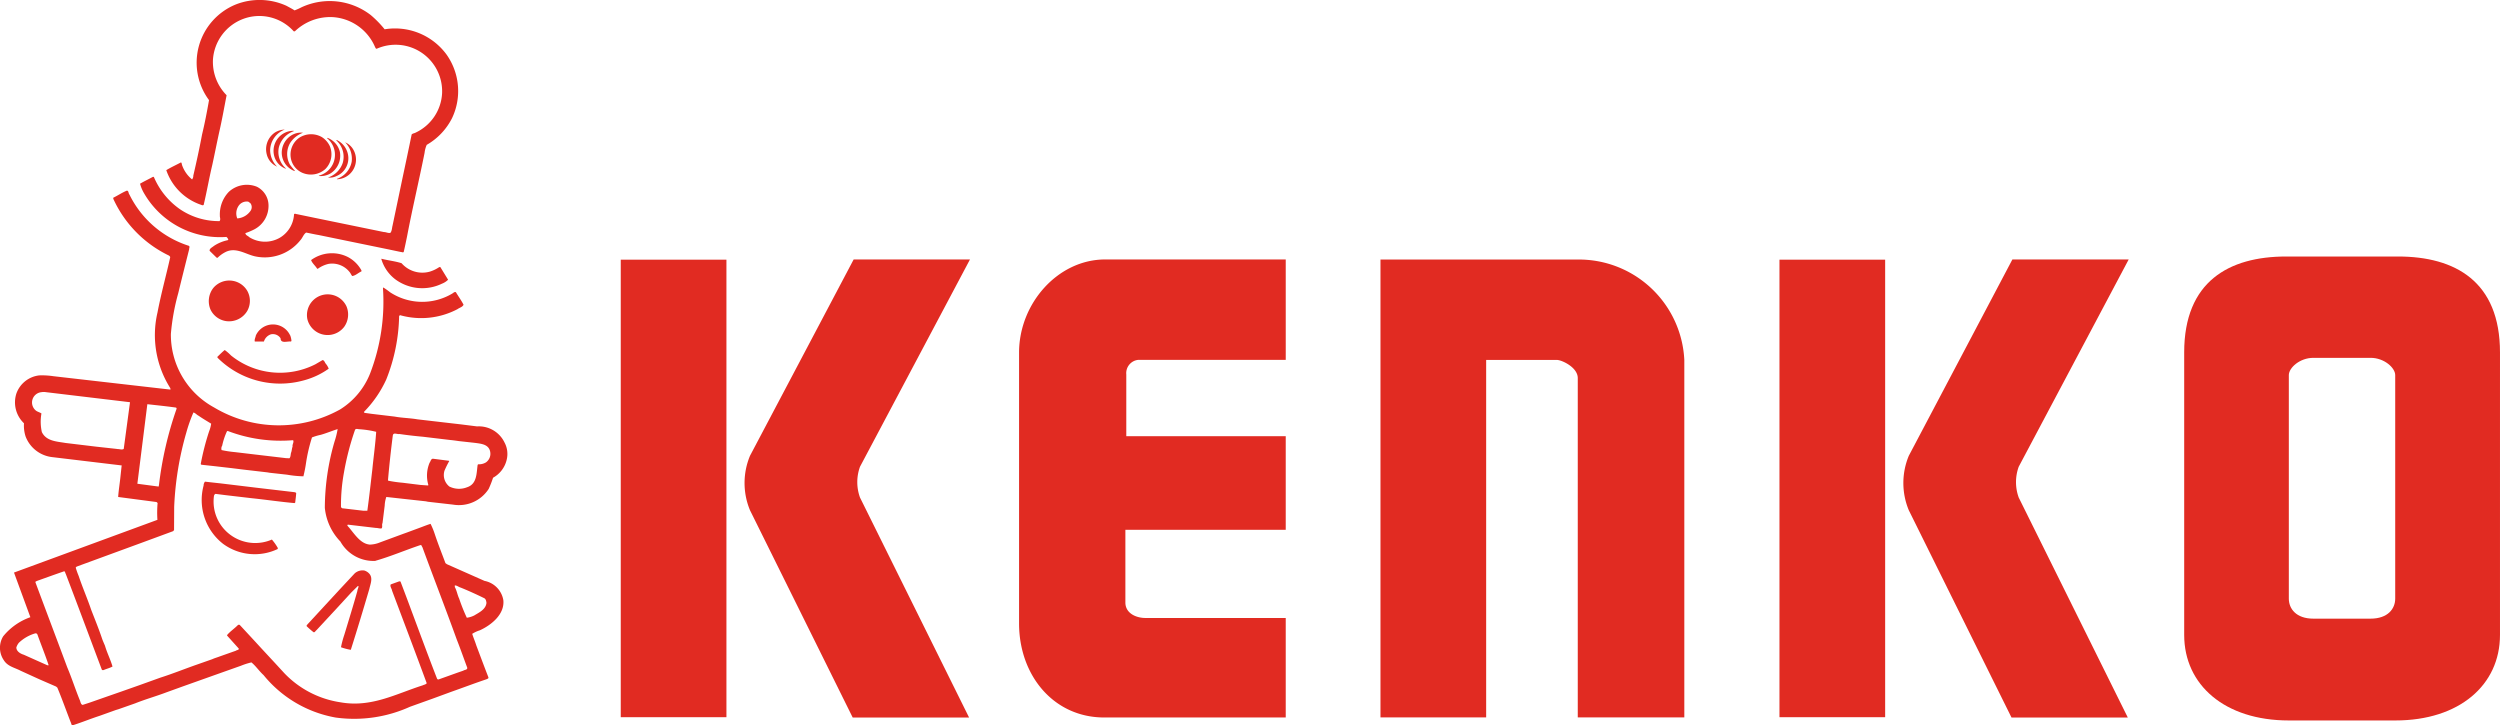
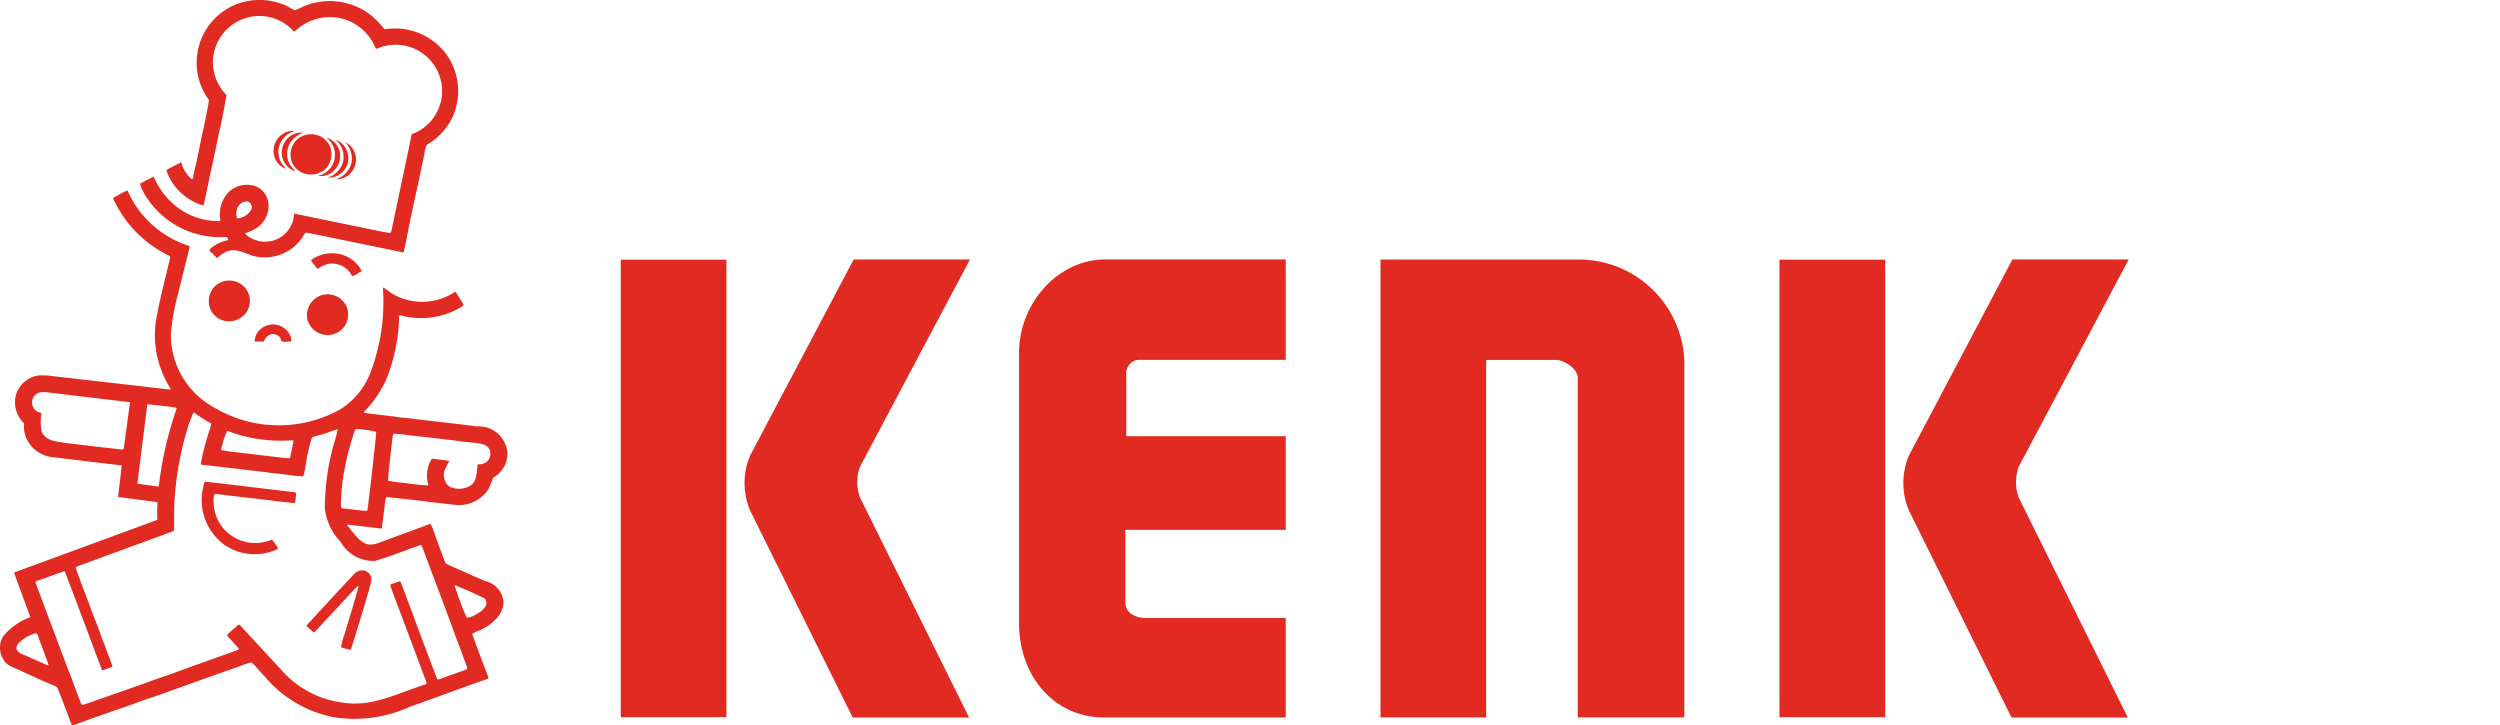
<svg xmlns="http://www.w3.org/2000/svg" width="193.028" height="56" viewBox="0 0 193.028 56">
  <defs>
    <style>
      .cls-1 {
        fill: #e12b22;
      }
    </style>
  </defs>
  <g id="グループ化_43" data-name="グループ化 43" transform="translate(-586.497 -354.521)">
    <g id="グループ化_41" data-name="グループ化 41" transform="translate(634.426 374.326)">
      <g id="グループ化_39" data-name="グループ化 39" transform="translate(89.466 0.228)">
        <rect id="長方形_13" data-name="長方形 13" class="cls-1" width="8.16" height="35.326" transform="translate(0 0.017)" />
        <path id="パス_46" data-name="パス 46" class="cls-1" d="M754.569,376.285h8.98l-8.49,16a3.484,3.484,0,0,0,0,2.386l8.42,16.98H754.5l-7.928-16a5.469,5.469,0,0,1,0-4.209Z" transform="translate(-736.585 -376.285)" />
      </g>
      <g id="グループ化_40" data-name="グループ化 40" transform="translate(0 0.228)">
        <rect id="長方形_14" data-name="長方形 14" class="cls-1" width="8.16" height="35.326" transform="translate(0 0.017)" />
        <path id="パス_47" data-name="パス 47" class="cls-1" d="M657.375,376.285h8.981l-8.49,16a3.485,3.485,0,0,0,0,2.386l8.42,16.98H657.3l-7.928-16a5.47,5.47,0,0,1,0-4.209Z" transform="translate(-639.392 -376.285)" />
      </g>
      <path id="パス_48" data-name="パス 48" class="cls-1" d="M692.566,376.285H678.624c-3.649,0-6.648,3.4-6.648,7.192v20.911c0,4,2.656,7.262,6.578,7.262h14.012v-7.683H681.729c-.7,0-1.544-.352-1.544-1.194v-5.613h12.381v-7.227H680.255v-4.771a1.031,1.031,0,0,1,.912-1.123h11.4Z" transform="translate(-641.222 -376.057)" />
      <path id="パス_49" data-name="パス 49" class="cls-1" d="M717.591,376.291h-15.3v35.353h8.16v-27.6h5.473c.351,0,1.6.561,1.6,1.4v26.2h8.227v-27.6A8.149,8.149,0,0,0,717.591,376.291Z" transform="translate(-643.632 -376.057)" />
-       <path id="パス_50" data-name="パス 50" class="cls-1" d="M786.214,376.037h-8.63c-4.421,0-7.877,1.93-7.877,7.4v21.822c0,3.859,3.14,6.6,8.069,6.6h8.245c4.929,0,8.069-2.737,8.069-6.6V383.44C794.091,377.967,790.635,376.037,786.214,376.037ZM786,402.455c0,.771-.561,1.544-1.9,1.544h-4.42c-1.333,0-1.894-.772-1.894-1.544V385.194c0-.561.842-1.333,1.894-1.333h4.42c1.053,0,1.9.771,1.9,1.333Z" transform="translate(-648.992 -376.037)" />
    </g>
    <g id="グループ化_42" data-name="グループ化 42" transform="translate(586.497 354.521)">
-       <path id="パス_51" data-name="パス 51" class="cls-1" d="M610.258,365.391a1.749,1.749,0,0,0-1.128,1.56,1.826,1.826,0,0,0,.538,1.3,1.392,1.392,0,0,1-.8-.949,1.557,1.557,0,0,1,.632-1.685A1.488,1.488,0,0,1,610.258,365.391Z" transform="translate(-588.272 -355.385)" />
      <path id="パス_52" data-name="パス 52" class="cls-1" d="M611,365.526a1.783,1.783,0,0,0-1.149,1.255,1.7,1.7,0,0,0,.537,1.612v.031a1.434,1.434,0,0,1-.916-1.085,1.55,1.55,0,0,1,.748-1.644,1.478,1.478,0,0,1,.78-.2Z" transform="translate(-588.322 -355.394)" />
      <path id="パス_53" data-name="パス 53" class="cls-1" d="M611.774,365.654a2,2,0,0,0-.99.78,1.692,1.692,0,0,0-.021,1.686,5.455,5.455,0,0,0,.379.463l-.021.032a1.53,1.53,0,0,1-.99-1.36,1.59,1.59,0,0,1,.7-1.37A1.41,1.41,0,0,1,611.774,365.654Z" transform="translate(-588.376 -355.405)" />
      <path id="パス_54" data-name="パス 54" class="cls-1" d="M613.9,366.7a1.617,1.617,0,0,1-.348,1.77,1.675,1.675,0,0,1-1.781.285,1.521,1.521,0,0,1-.885-1.15,1.588,1.588,0,0,1,.632-1.538,1.674,1.674,0,0,1,1.77-.064A1.692,1.692,0,0,1,613.9,366.7Z" transform="translate(-588.434 -355.416)" />
      <path id="パス_55" data-name="パス 55" class="cls-1" d="M614.867,367.175a1.623,1.623,0,0,1-.758,1.675,1.512,1.512,0,0,1-.864.178V369a1.658,1.658,0,0,0,.632-2.888l.021-.032A1.544,1.544,0,0,1,614.867,367.175Z" transform="translate(-588.623 -355.44)" />
      <path id="パス_56" data-name="パス 56" class="cls-1" d="M615.58,367.622a1.489,1.489,0,0,1-.927,1.432,1.122,1.122,0,0,1-.643.106,1.783,1.783,0,0,0,1.138-1.129,1.7,1.7,0,0,0-.5-1.738l.031-.031A1.573,1.573,0,0,1,615.58,367.622Z" transform="translate(-588.684 -355.455)" />
      <path id="パス_57" data-name="パス 57" class="cls-1" d="M616,366.983a1.537,1.537,0,0,1-.031,1.665,1.5,1.5,0,0,1-1.211.664v-.031a1.743,1.743,0,0,0,1.138-1.316,1.8,1.8,0,0,0-.505-1.507A1.34,1.34,0,0,1,616,366.983Z" transform="translate(-588.743 -355.47)" />
      <path id="パス_58" data-name="パス 58" class="cls-1" d="M621.893,358.711a4.931,4.931,0,0,0-4.763-1.928,8.089,8.089,0,0,0-1.074-1.1,5.186,5.186,0,0,0-5.321-.611,5.454,5.454,0,0,1-.559.252c-.21-.137-.422-.242-.632-.358a5.024,5.024,0,0,0-3.908-.1,4.854,4.854,0,0,0-2.066,7.386c-.158.9-.327,1.781-.538,2.656-.2,1.064-.432,2.129-.675,3.172a.468.468,0,0,1-.095.295,2.464,2.464,0,0,1-.759-1.064c-.042-.085-.021-.191-.095-.253-.379.2-.77.379-1.138.6a4.288,4.288,0,0,0,2.623,2.655c.085.021.18.095.263.031.243-1.022.422-2.065.665-3.086.189-.864.357-1.728.548-2.593.21-.917.378-1.865.558-2.792a3.661,3.661,0,0,1-1.053-2.75,3.609,3.609,0,0,1,2.36-3.151,3.568,3.568,0,0,1,3.878.969h.084a3.943,3.943,0,0,1,2.888-1.1,3.807,3.807,0,0,1,3.308,2.319c.031.042.052.157.147.116a3.593,3.593,0,0,1,5.027,3.434,3.561,3.561,0,0,1-2.055,3.056c-.095.052-.211.052-.295.137-.232,1.138-.474,2.276-.717,3.414-.252,1.211-.505,2.413-.759,3.624-.052.19-.041.412-.168.559-.168.042-.327-.063-.506-.063l-5.289-1.086-1.422-.295c-.074,0-.168-.074-.221.011a2.245,2.245,0,0,1-1.1,1.812,2.292,2.292,0,0,1-2.35-.041c-.1-.106-.295-.147-.306-.318a4.856,4.856,0,0,0,.7-.295,2.045,2.045,0,0,0,1.085-1.886,1.621,1.621,0,0,0-.9-1.4,2.054,2.054,0,0,0-2.17.4,2.509,2.509,0,0,0-.686,1.834c-.01.137.085.306-.03.421a5.345,5.345,0,0,1-3.046-.916,5.791,5.791,0,0,1-2.023-2.5h-.074c-.327.179-.664.338-.99.527a2.908,2.908,0,0,0,.316.749,6.776,6.776,0,0,0,6.354,3.361l.085.084c.01.052.116.116.01.168a3.061,3.061,0,0,0-1.064.443c-.116.106-.358.2-.327.379l.538.527.074.01a2.373,2.373,0,0,1,.59-.432c.8-.422,1.549.147,2.286.316a3.514,3.514,0,0,0,3.509-1.233c.18-.19.242-.454.453-.6.327.064.643.137.97.191l5.425,1.116.907.191c.074,0,.18.064.232,0,.095-.4.179-.811.263-1.222.411-2.159.917-4.278,1.348-6.427a2.045,2.045,0,0,1,.168-.622,4.948,4.948,0,0,0,1.95-2.055A4.873,4.873,0,0,0,621.893,358.711Zm-16.048,11.717a.755.755,0,0,1,.759-.337c.075.064.169.1.211.2a.5.5,0,0,1-.052.527,1.366,1.366,0,0,1-1.012.568A1.036,1.036,0,0,1,605.845,370.428Z" transform="translate(-587.431 -354.521)" />
      <path id="パス_59" data-name="パス 59" class="cls-1" d="M616.48,377.09v.074c-.243.106-.454.328-.717.358a1.485,1.485,0,0,1-.137-.221,1.714,1.714,0,0,0-1.685-.717,2.293,2.293,0,0,0-.833.38l-.052-.01c-.137-.232-.379-.411-.464-.664a2.731,2.731,0,0,1,2.824-.243A2.546,2.546,0,0,1,616.48,377.09Z" transform="translate(-588.571 -356.21)" />
-       <path id="パス_60" data-name="パス 60" class="cls-1" d="M620.046,376.57a2.131,2.131,0,0,0,2.17.653,2.72,2.72,0,0,0,.747-.358h.075l.6.98a1.351,1.351,0,0,1-.463.3,3.5,3.5,0,0,1-3.594-.317,3.031,3.031,0,0,1-1.1-1.59l.022-.011C619.013,376.358,619.551,376.411,620.046,376.57Z" transform="translate(-589.04 -356.247)" />
      <path id="パス_61" data-name="パス 61" class="cls-1" d="M606.978,378.843a1.582,1.582,0,0,1,0,1.559,1.635,1.635,0,0,1-1.654.78,1.592,1.592,0,0,1-1.18-.885,1.659,1.659,0,0,1,.211-1.665,1.61,1.61,0,0,1,2.623.211Z" transform="translate(-587.889 -356.392)" />
      <path id="パス_62" data-name="パス 62" class="cls-1" d="M615.3,380.145a1.637,1.637,0,0,1-.179,1.57,1.609,1.609,0,0,1-2.845-.59,1.6,1.6,0,0,1,3.024-.98Z" transform="translate(-588.544 -356.483)" />
      <path id="パス_63" data-name="パス 63" class="cls-1" d="M610.6,382.57a1.514,1.514,0,0,1,.1.443l-.041.043c-.264-.043-.791.189-.8-.253a.706.706,0,0,0-.738-.306.834.834,0,0,0-.548.56h-.7c-.052-.148.052-.307.075-.465a1.457,1.457,0,0,1,2.645-.021Z" transform="translate(-588.196 -356.685)" />
-       <path id="パス_64" data-name="パス 64" class="cls-1" d="M605.781,384.3a6.031,6.031,0,0,0,6.512.684l.559-.327c.147.022.169.191.252.285a1.339,1.339,0,0,1,.222.38,5.949,5.949,0,0,1-1.917.9,6.839,6.839,0,0,1-6.66-1.739.162.162,0,0,1-.021-.075c.2-.19.348-.347.569-.527A3.517,3.517,0,0,1,605.781,384.3Z" transform="translate(-587.946 -356.855)" />
      <path id="パス_65" data-name="パス 65" class="cls-1" d="M604.836,395.051l2.8.338,2.961.347c.041.022.095.022.116.064-.011.252-.052.494-.075.736l-.052.042c-1.117-.1-2.2-.263-3.308-.378l-1.992-.233-.79-.1c-.075,0-.095.084-.127.126a3.192,3.192,0,0,0,1.508,3.2,3.228,3.228,0,0,0,2.96.2,4.015,4.015,0,0,1,.453.643v.085a4.127,4.127,0,0,1-4.225-.4,4.29,4.29,0,0,1-1.5-4.5.482.482,0,0,1,.106-.3C604.066,394.968,604.445,395.01,604.836,395.051Z" transform="translate(-587.844 -357.733)" />
      <path id="パス_66" data-name="パス 66" class="cls-1" d="M617.082,402.65c.263.338.052.79-.021,1.138-.464,1.581-.938,3.15-1.433,4.71a4.37,4.37,0,0,1-.758-.2,7.511,7.511,0,0,1,.263-.979c.338-1.118.686-2.235,1-3.362.01-.138.1-.253.085-.389h-.043l-.5.493-1.221,1.329-1.476,1.591c-.074.041-.147.232-.253.136a6.5,6.5,0,0,1-.505-.443V406.6l1.4-1.517,1.138-1.233,1.169-1.253a.911.911,0,0,1,.748-.222A.853.853,0,0,1,617.082,402.65Z" transform="translate(-588.542 -358.324)" />
      <path id="パス_67" data-name="パス 67" class="cls-1" d="M616.2,394.828a2.264,2.264,0,0,1,.126-.665l1.528.169,1.528.168.147.032,1.939.221a2.732,2.732,0,0,0,2.761-1.212,7.851,7.851,0,0,0,.338-.863,2.145,2.145,0,0,0,1.053-1.392,1.864,1.864,0,0,0-.168-1.327,2.2,2.2,0,0,0-2.118-1.244l-1.254-.157-1.1-.127-2.254-.262c-.58-.1-1.191-.106-1.76-.212l-1.76-.21-.548-.075c-.021-.011-.074-.042-.052-.085a8.731,8.731,0,0,0,1.717-2.5,13.9,13.9,0,0,0,.991-4.889l.063-.074a6.007,6.007,0,0,0,4.447-.464c.158-.116.379-.157.464-.337-.168-.338-.4-.643-.59-.969-.116-.053-.2.063-.3.116a4.533,4.533,0,0,1-4.774-.106,6.076,6.076,0,0,0-.537-.379l-.021.064a15.417,15.417,0,0,1-.991,6.575,5.77,5.77,0,0,1-2.319,2.782,9.74,9.74,0,0,1-9.736-.158,6.391,6.391,0,0,1-3.329-5.68,17.014,17.014,0,0,1,.569-3.139c.274-1.128.559-2.266.843-3.393-.011-.084.074-.19-.021-.263a7.725,7.725,0,0,1-4.594-3.963c-.085-.094-.041-.274-.19-.3-.369.147-.7.378-1.054.548v.084a9.017,9.017,0,0,0,4.257,4.363c.052.021.137.084.137.157-.316,1.422-.706,2.814-.98,4.256a7.649,7.649,0,0,0,.98,5.829c0,.041.063.094,0,.125l-9.009-1.032a6.022,6.022,0,0,0-1.1-.064,2.127,2.127,0,0,0-1.77,1.411,2.225,2.225,0,0,0,.59,2.287,2.713,2.713,0,0,0,.126,1.023,2.5,2.5,0,0,0,2.066,1.591l5.353.641-.01.065-.074.685c-.053.559-.148,1.117-.19,1.685l2.961.39.085.075a8.312,8.312,0,0,0-.014,1.3L587.578,400l1.264,3.447a4.725,4.725,0,0,0-2.1,1.476,1.7,1.7,0,0,0,.043,1.835c.3.494.842.578,1.3.821l1.454.663,1.286.559.1.085c.369.885.685,1.78,1.033,2.676.052.075.031.222.147.232.7-.222,1.37-.5,2.066-.726l1.264-.453.211-.064,1.286-.452c.791-.317,1.622-.549,2.424-.854l1.254-.453,1.275-.454,1.18-.42,2.023-.718a5.421,5.421,0,0,1,.822-.263c.348.285.59.664.938.981a9.263,9.263,0,0,0,5.563,3.276,10.446,10.446,0,0,0,5.742-.832l1.708-.612,1.433-.526c.927-.327,1.844-.675,2.782-.991.052-.031.169-.052.126-.158-.316-.811-.621-1.632-.927-2.444-.095-.306-.222-.59-.317-.9a2.469,2.469,0,0,1,.59-.273c.875-.4,1.928-1.233,1.812-2.329a1.826,1.826,0,0,0-1.453-1.486l-2.9-1.286-.116-.084c-.274-.739-.57-1.476-.822-2.235a5.8,5.8,0,0,0-.327-.8c-.232.074-.453.158-.674.243l-1.223.453-.179.063-1.834.676a2.169,2.169,0,0,1-.78.168c-.78-.064-1.244-.938-1.729-1.455-.01-.052.011-.084.053-.084l2.149.253c.147,0,.263.052.422.042.116-.095.011-.3.084-.411Zm.632-5.426c.042-.243.338-.064.506-.1.589.085,1.2.158,1.812.211l2.119.253c.221.02.442.052.663.084l1.244.137c.454.064,1.033.106,1.16.643a.814.814,0,0,1-.317.863,1.052,1.052,0,0,1-.6.147l-.042.042c-.095.654-.042,1.476-.812,1.729a1.678,1.678,0,0,1-1.37-.052,1.132,1.132,0,0,1-.379-1.223,7.022,7.022,0,0,1,.369-.747l-.032-.021-1.232-.158c-.168.021-.168.211-.253.307a2.562,2.562,0,0,0-.095,1.728l-.031.031-.59-.042-1.36-.168a9.64,9.64,0,0,1-1.117-.158l-.021-.042C616.554,391.709,616.681,390.55,616.828,389.4Zm-13.182.81a5.185,5.185,0,0,1,.37-1.116l.052-.032a11.485,11.485,0,0,0,5.057.716c.084.168-.074.306-.042.5-.063.147-.052.316-.116.464-.042.136-.021.327-.127.433l-.263-.011-2.055-.242-1.865-.221a8.716,8.716,0,0,1-1.054-.159A.406.406,0,0,1,603.646,390.212Zm-7.6.243c-.138.084-.307.01-.454.01l-.168-.021-1.528-.168-2.36-.284c-.675-.116-1.476-.137-1.812-.842a3.64,3.64,0,0,1-.031-1.433c-.147-.106-.338-.127-.474-.264a.8.8,0,0,1,.463-1.379,1.093,1.093,0,0,1,.379,0l6.47.774Zm1.053,2.687.77-6.142c.737.084,1.486.157,2.223.263l.042.073a27.507,27.507,0,0,0-1.37,5.934.2.2,0,0,0-.018.091h.015s-.011.01-.015,0Zm-6.954,14.014-1.812-.81c-.253-.075-.569-.254-.579-.559a1.041,1.041,0,0,1,.2-.369,3.06,3.06,0,0,1,1.275-.727.151.151,0,0,1,.158.106c.284.79.6,1.569.863,2.359Zm31.464-6.164c.179,0,.295.127.454.168.6.242,1.2.516,1.78.8.168.064.19.232.211.379-.052.506-.559.738-.938.97a1.762,1.762,0,0,1-.58.179,14.009,14.009,0,0,1-.59-1.476c-.137-.284-.179-.611-.337-.895Zm-6.132-1.9c1.18-.337,2.308-.822,3.467-1.211.116-.032.1.095.158.147.874,2.381,1.791,4.741,2.655,7.133.284.717.538,1.454.812,2.182.031.179-.211.157-.306.232l-.454.157-1.443.517c-.063.02-.095-.012-.126-.053-.685-1.759-1.338-3.541-2-5.311-.263-.716-.538-1.443-.811-2.159-.021-.075-.116-.042-.158-.031l-.611.221c-.074.168.085.316.106.484.895,2.382,1.8,4.764,2.676,7.145-.074.1-.222.116-.327.168-2.023.642-3.952,1.728-6.322,1.306a7.523,7.523,0,0,1-4.341-2.244l-.727-.79-1.075-1.159c-.548-.6-1.107-1.2-1.654-1.791h-.116c-.273.284-.611.5-.853.79v.042l.9,1c.031.116-.147.106-.221.168l-1.254.443c-.191.075-.39.127-.57.211l-1.2.422c-.937.327-1.854.7-2.8,1l-1.644.591-1.432.505-1.085.378-1.3.455-.549.179c-.147-.043-.157-.223-.21-.349-.348-.843-.622-1.717-.98-2.56-.812-2.182-1.634-4.352-2.445-6.534-.042-.095.074-.1.126-.136.675-.242,1.349-.485,2.023-.718.148-.073.127.106.18.169.938,2.455,1.855,4.921,2.782,7.387.031.074.116.063.168.041.222-.095.453-.147.664-.263-.157-.548-.422-1.053-.579-1.6-.075-.18-.158-.358-.222-.538-.253-.759-.558-1.5-.842-2.234-.3-.885-.675-1.738-.97-2.623a6.039,6.039,0,0,1-.221-.621c-.01-.085.085-.095.137-.126l4.857-1.781,2.518-.928.074-.084.01-1.8a24.237,24.237,0,0,1,.938-5.733,11.443,11.443,0,0,1,.548-1.548c.158.041.263.19.4.252.317.222.643.411.969.611a2.464,2.464,0,0,1-.157.591A19.263,19.263,0,0,0,602,391.6c-.01.041.031.052.042.074l1.064.116,1.285.148.928.115,1.812.21.19.032,1.337.148a8.408,8.408,0,0,0,1.265.126,9.913,9.913,0,0,0,.2-1.012,12.608,12.608,0,0,1,.463-1.991,4.243,4.243,0,0,1,.675-.2c.443-.126.864-.306,1.306-.443a6.431,6.431,0,0,1-.242.969,18.423,18.423,0,0,0-.747,5.111,4.353,4.353,0,0,0,1.2,2.6A2.93,2.93,0,0,0,615.48,399.1Zm-.232-7.081c-.126,1.074-.242,2.149-.389,3.213h-.328l-1.622-.19-.085-.084a14.036,14.036,0,0,1,.232-2.688,20.818,20.818,0,0,1,.843-3.255c.052-.158.231-.074.337-.074a7.421,7.421,0,0,1,1.306.2C615.48,390.086,615.343,391.055,615.248,392.015Z" transform="translate(-586.497 -355.792)" />
    </g>
  </g>
</svg>